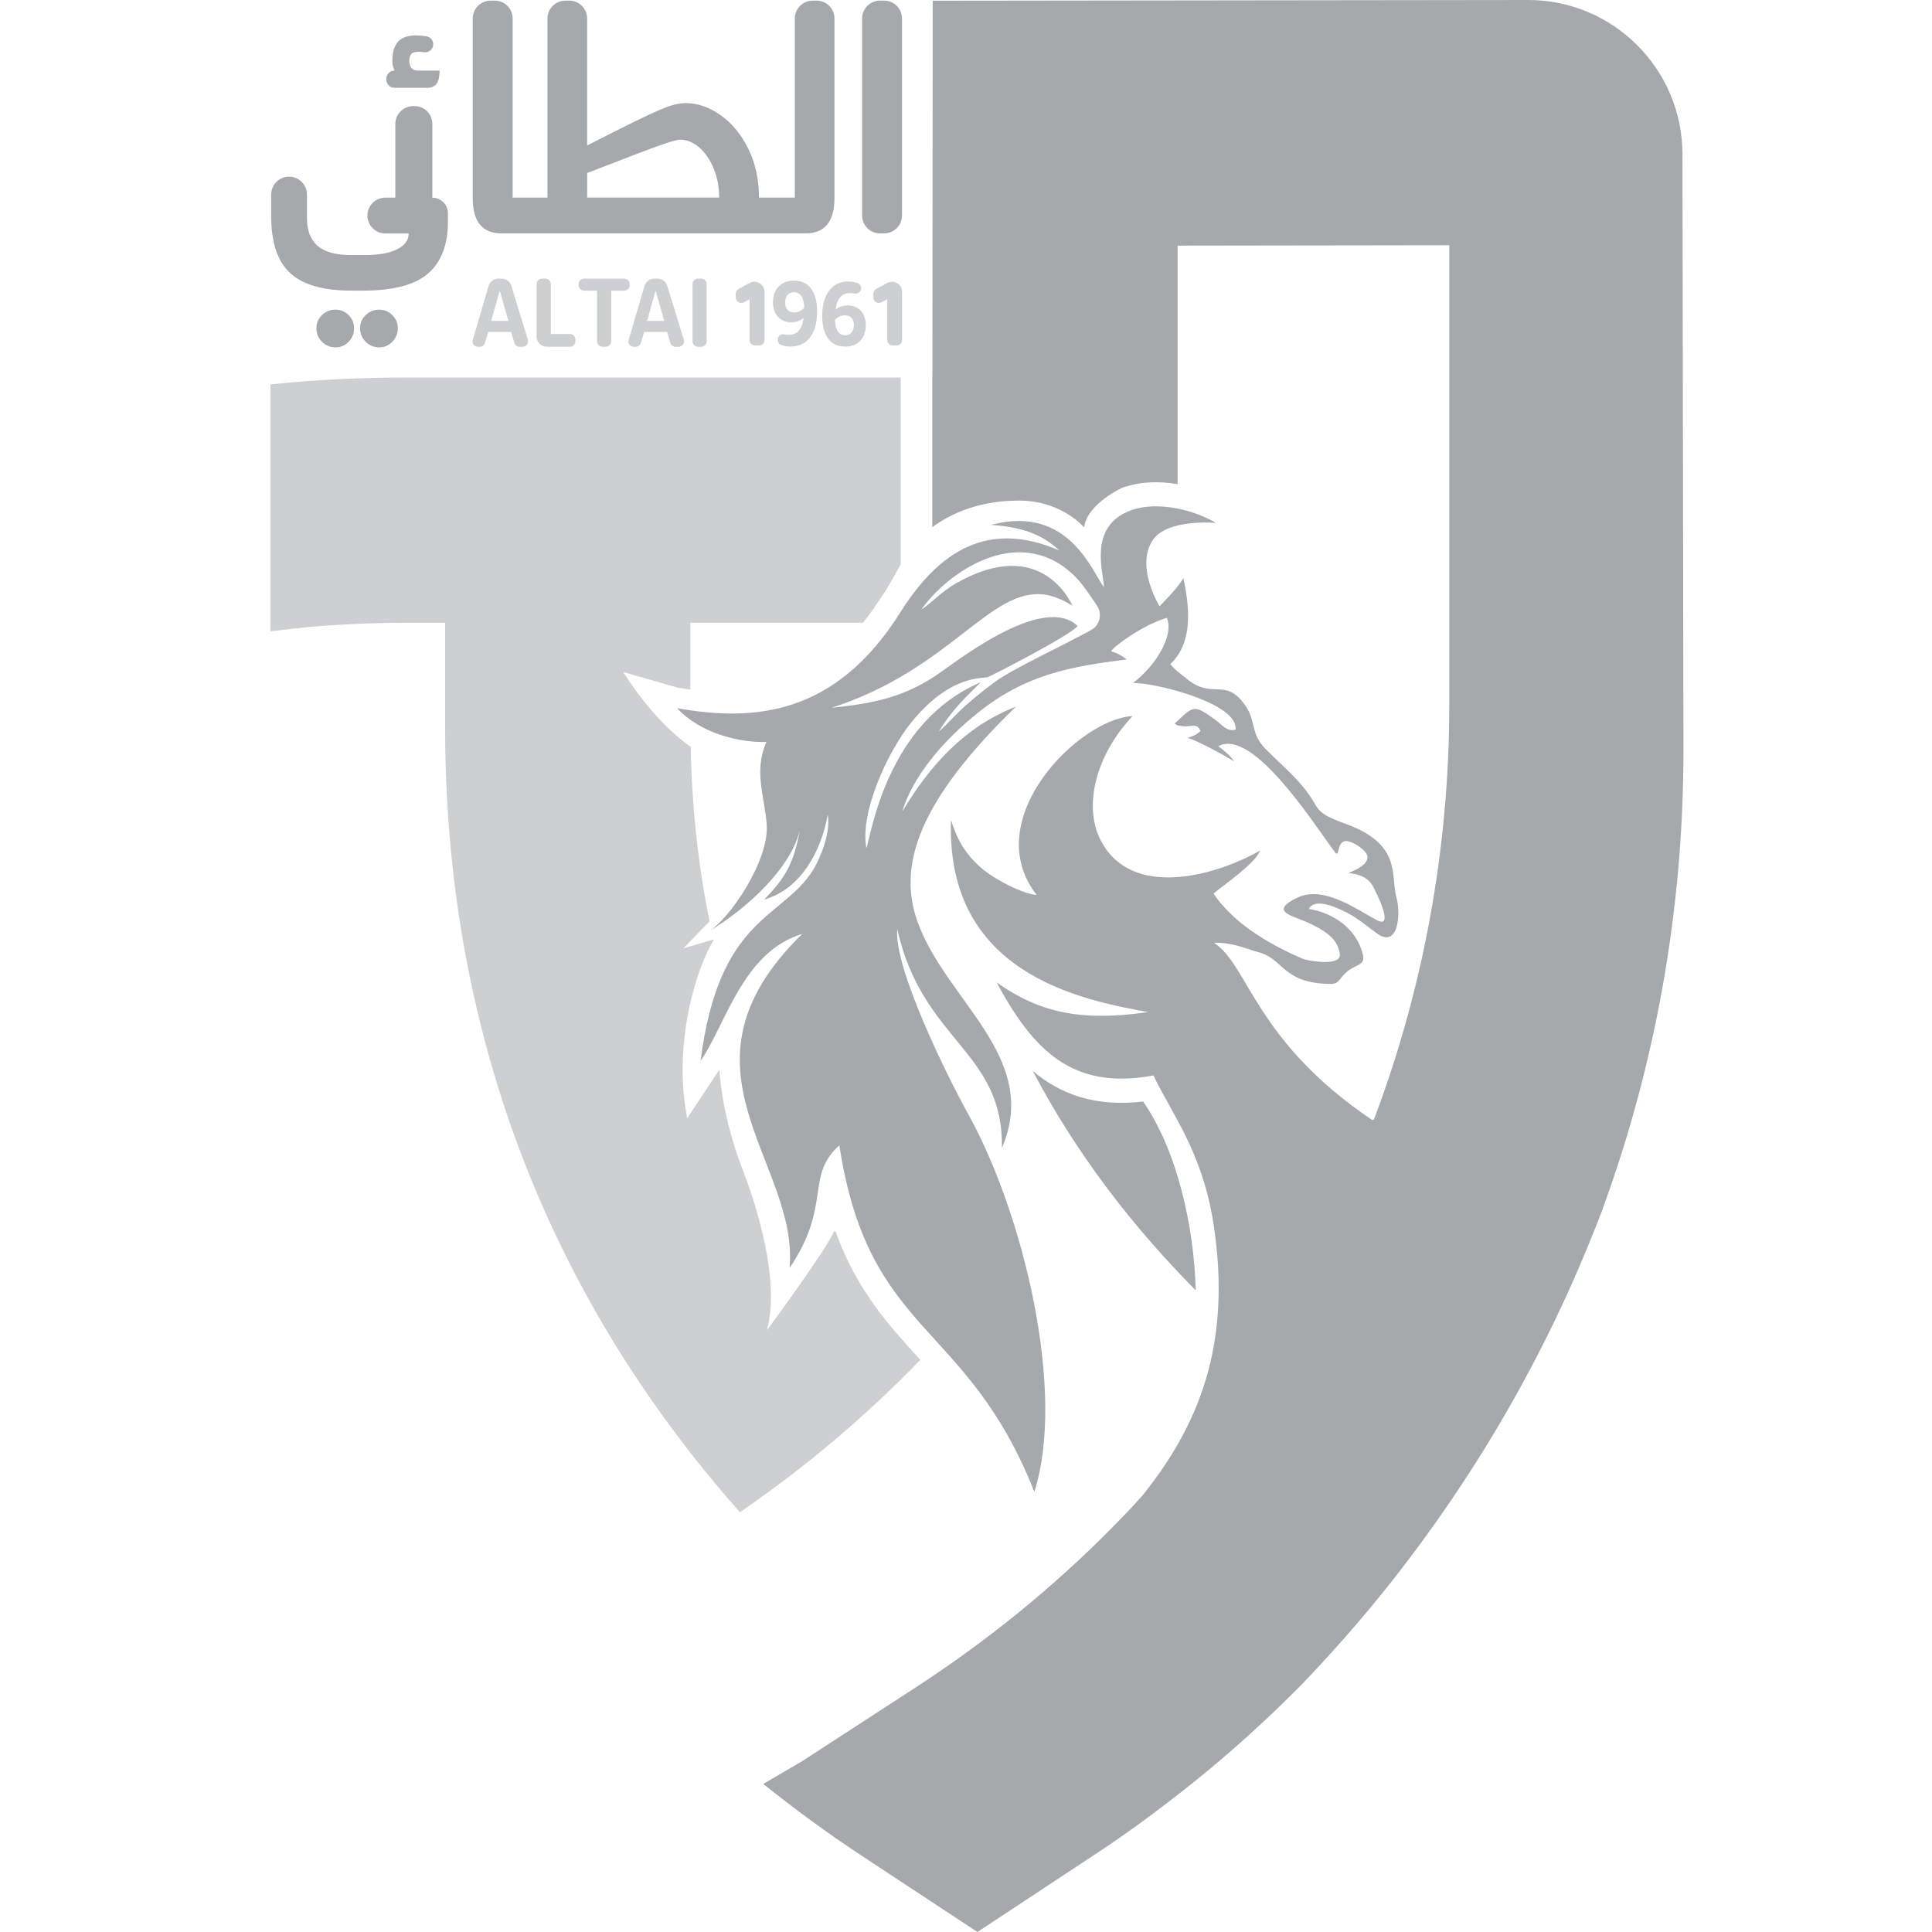
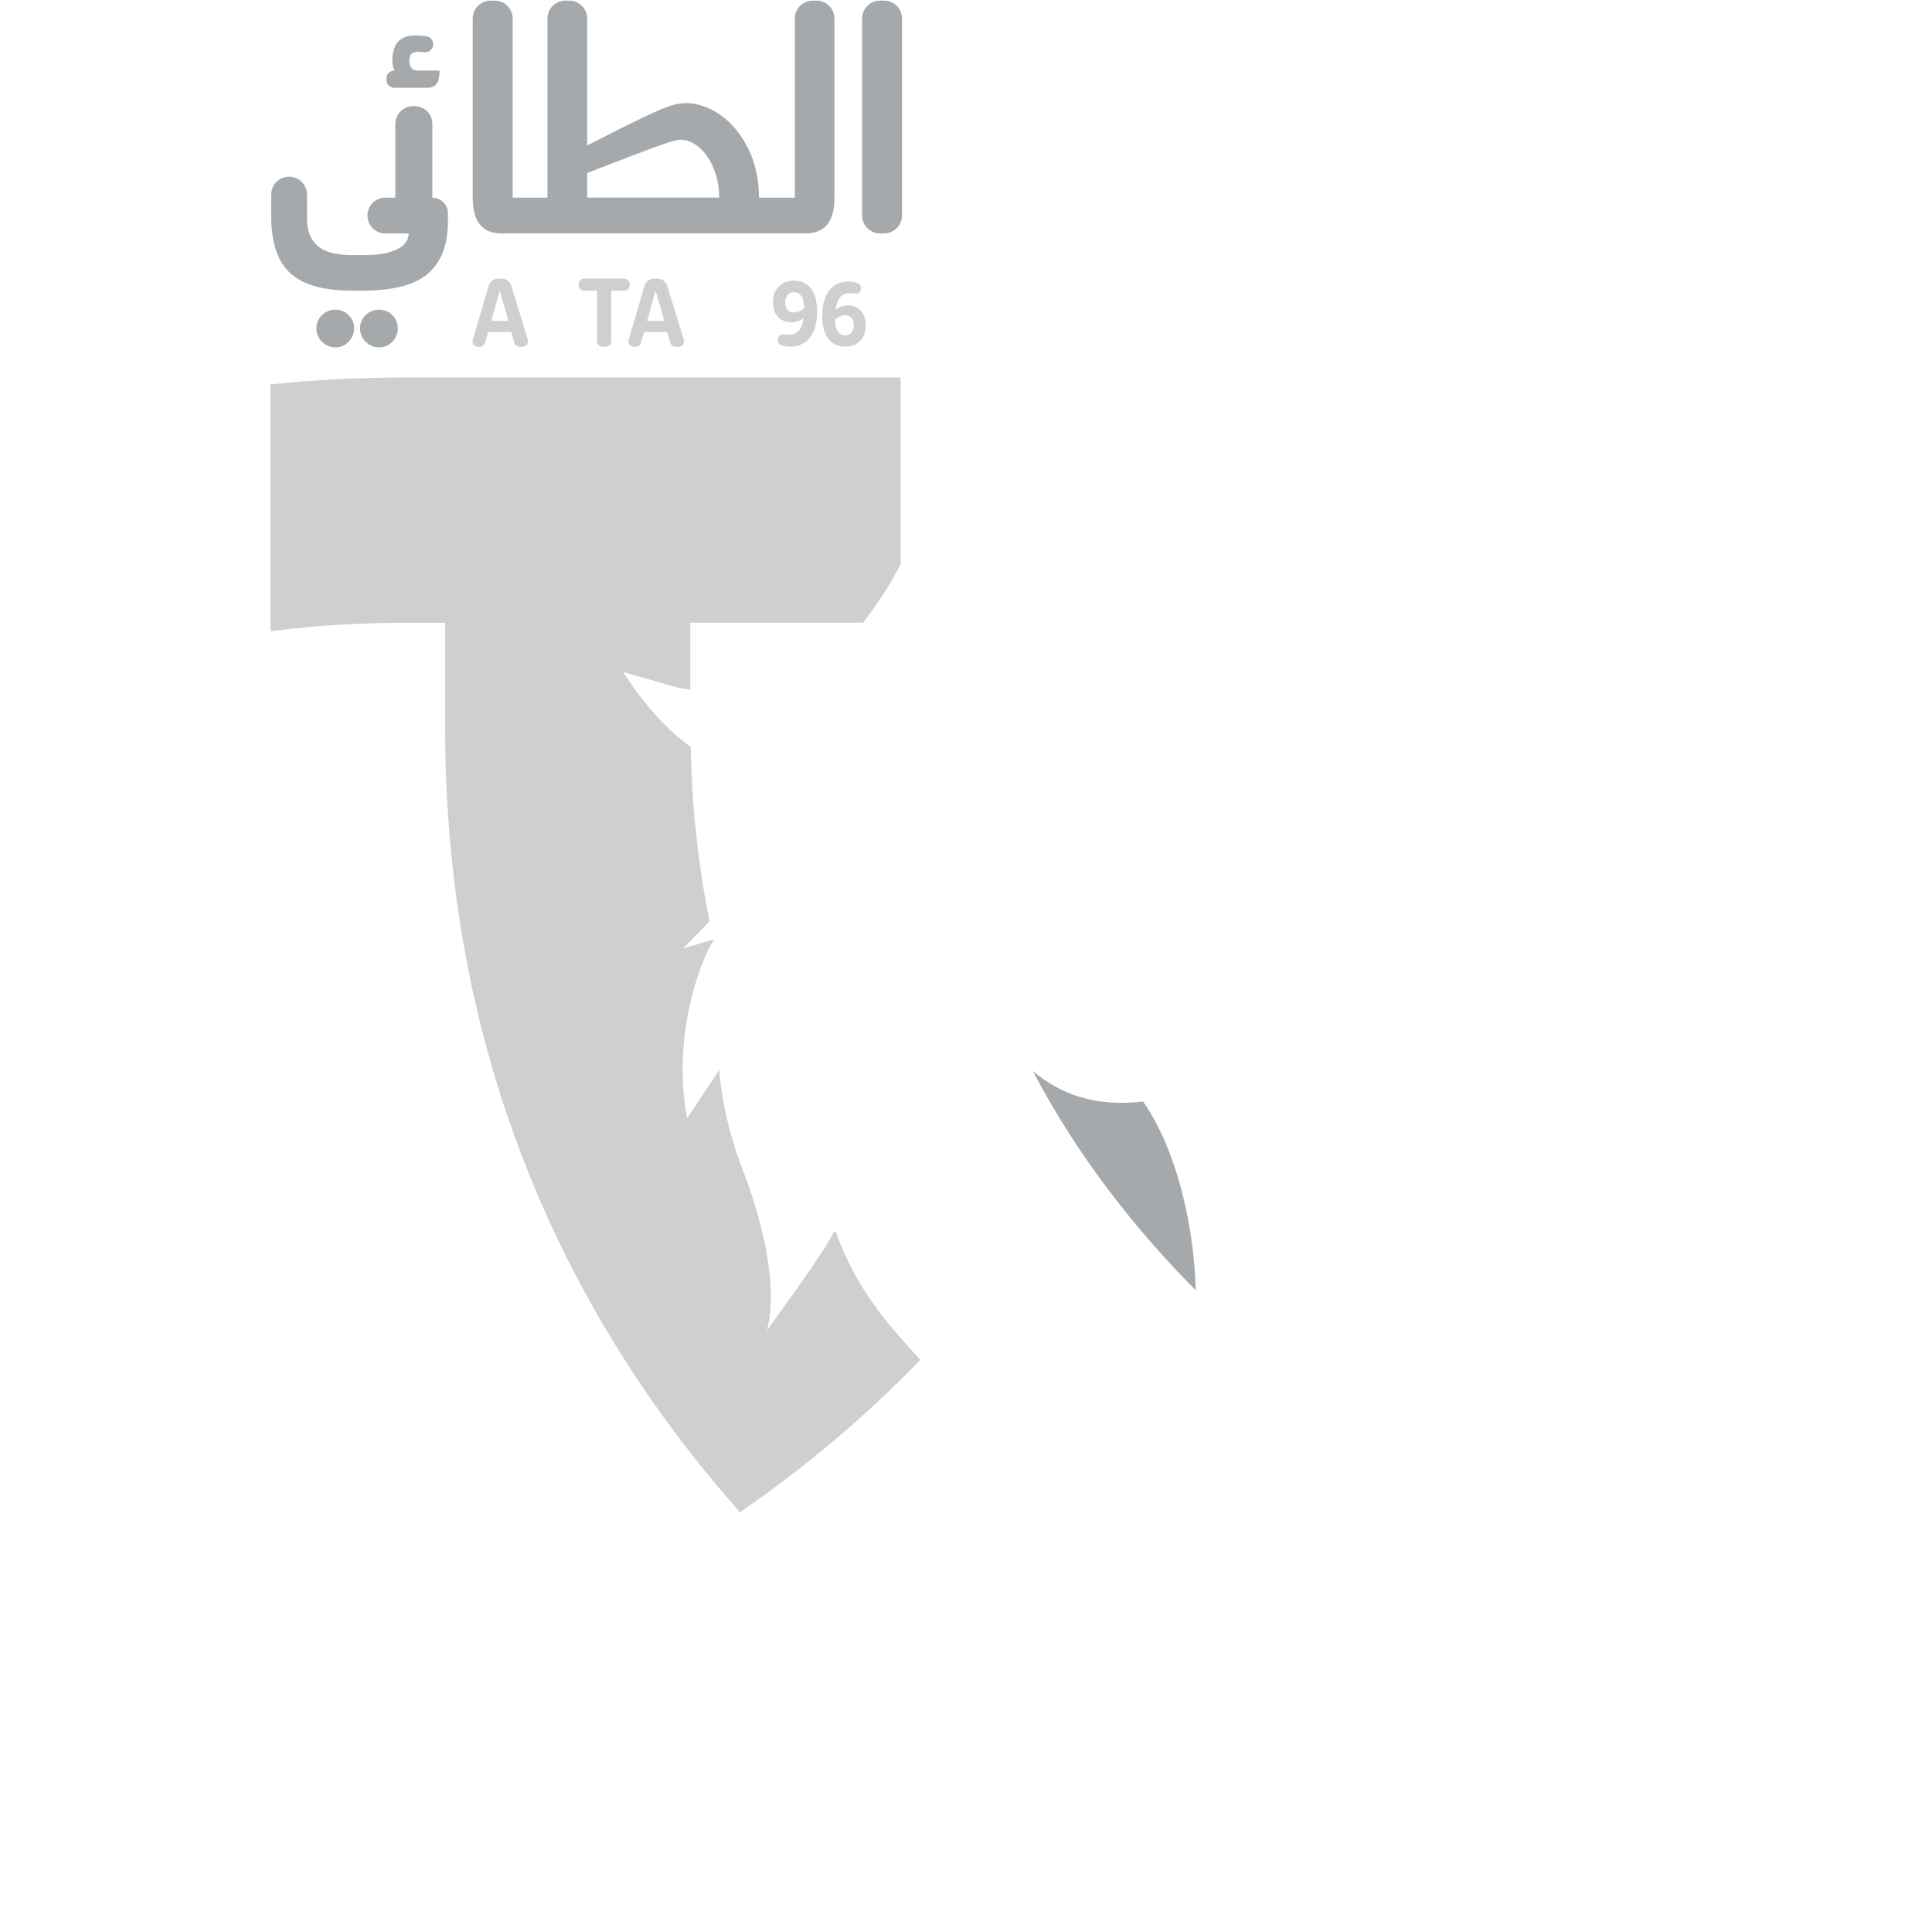
<svg xmlns="http://www.w3.org/2000/svg" width="50" height="50" viewBox="0 0 50 50" fill="none">
-   <path d="M39.545 2.30462e-06L24.138 0.019L24.13 9.769H24.127V13.645C24.675 13.234 25.423 12.976 26.23 12.958C27.406 12.902 28.018 13.605 28.059 13.651C28.059 13.623 28.074 13.123 29.009 12.638C29.065 12.608 29.128 12.595 29.189 12.578C29.572 12.466 30.003 12.451 30.477 12.53V6.357L37.507 6.347V18.244C37.507 21.981 36.829 25.613 35.551 28.99C35.544 28.983 35.535 28.975 35.527 28.968L35.519 28.99C32.474 26.94 32.32 24.989 31.418 24.398C31.945 24.39 32.287 24.573 32.546 24.637C33.239 24.804 33.17 25.456 34.443 25.464C34.652 25.464 34.661 25.329 34.837 25.168C35.085 24.944 35.347 24.998 35.27 24.696C35.059 23.87 34.268 23.579 33.872 23.524C34.039 23.205 34.659 23.516 34.882 23.633C35.178 23.788 35.387 23.983 35.651 24.168C35.786 24.262 35.892 24.275 35.973 24.236C36.209 24.122 36.232 23.558 36.136 23.212C35.986 22.662 36.288 21.852 34.837 21.325C33.847 20.965 34.278 20.957 33.576 20.194C33.304 19.901 33.038 19.672 32.752 19.382C32.343 18.966 32.528 18.671 32.209 18.23C31.694 17.52 31.379 18.126 30.698 17.555C30.554 17.435 30.406 17.337 30.287 17.187C30.815 16.692 30.832 15.903 30.624 14.955C30.515 15.188 30.009 15.69 30.009 15.69C30.009 15.69 29.377 14.666 29.831 13.982C30.209 13.413 31.47 13.534 31.47 13.534C31.47 13.534 31.046 13.262 30.416 13.151C30.078 13.09 29.635 13.065 29.236 13.22C28.16 13.638 28.555 14.809 28.571 15.191C28.292 14.88 27.693 13.033 25.648 13.585C26.43 13.636 26.967 13.822 27.411 14.244C25.581 13.451 24.306 14.247 23.296 15.855C21.629 18.503 19.534 18.687 17.525 18.328C18.116 18.976 19.141 19.226 19.836 19.202C19.497 19.958 19.793 20.619 19.843 21.353C19.904 22.259 18.9 23.774 18.334 24.111C19.298 23.537 20.458 22.492 20.703 21.481C20.538 22.343 20.338 22.704 19.777 23.28C20.736 23.011 21.259 22.006 21.421 21.086C21.508 21.55 21.216 22.236 21.041 22.519C20.236 23.793 18.605 23.719 18.131 27.455C18.78 26.527 19.216 24.637 20.763 24.169C17.192 27.649 20.689 30.075 20.433 32.818C21.539 31.183 20.826 30.448 21.722 29.64C22.478 34.589 25.004 34.147 26.769 38.609C27.593 36.027 26.493 31.428 25.061 28.84C24.485 27.797 23.136 25.056 23.22 24.045C23.877 26.968 25.974 27.186 25.929 29.712C26.941 27.358 24.477 25.909 23.742 23.844C23.242 22.438 23.716 20.785 26.292 18.289C24.975 18.796 24.059 19.813 23.349 21.006C23.61 20.13 24.358 19.202 25.329 18.43C26.557 17.454 27.703 17.25 29.163 17.065C29.061 16.994 28.937 16.903 28.755 16.857C28.807 16.735 29.596 16.162 30.198 15.99C30.391 16.436 29.917 17.227 29.322 17.674C29.989 17.679 32.069 18.227 31.974 18.884C31.752 18.943 31.632 18.76 31.469 18.641C30.88 18.21 30.891 18.268 30.399 18.728C30.493 18.78 30.445 18.771 30.589 18.791C30.839 18.828 30.967 18.687 31.069 18.917C30.988 18.998 30.906 19.041 30.734 19.1C30.94 19.137 31.728 19.572 31.942 19.704C31.838 19.549 31.65 19.402 31.529 19.311C32.439 18.818 34.068 21.426 34.554 22.062C34.683 22.23 34.574 21.682 34.912 21.778C35.025 21.808 35.147 21.882 35.252 21.969C35.626 22.273 35.141 22.499 34.894 22.593C35.496 22.654 35.533 22.96 35.653 23.182C35.665 23.21 36.033 23.979 35.685 23.836C35.307 23.679 34.331 22.89 33.603 23.219C33.418 23.302 33.214 23.419 33.225 23.534C33.242 23.729 33.846 23.777 34.355 24.168C34.425 24.221 34.594 24.359 34.653 24.586C34.673 24.655 34.69 24.723 34.661 24.777C34.557 24.99 33.829 24.864 33.707 24.81C33.098 24.544 32.007 24.018 31.406 23.125C31.669 22.904 32.504 22.334 32.61 22.012C31.436 22.682 29.257 23.28 28.478 21.731C28.037 20.856 28.352 19.552 29.311 18.532C27.923 18.6 25.309 21.214 26.829 23.162C26.423 23.121 25.779 22.766 25.472 22.525C24.977 22.132 24.751 21.683 24.612 21.218C24.47 25.189 27.953 25.874 29.715 26.193C28.046 26.432 26.946 26.244 25.791 25.422C26.739 27.183 27.757 28.225 29.852 27.832C30.311 28.811 31.108 29.788 31.402 31.653C31.902 34.852 30.979 36.945 29.563 38.708C29.48 38.797 29.401 38.89 29.315 38.982C27.849 40.544 26.198 41.964 24.386 43.209C24.16 43.365 23.936 43.515 23.706 43.665L20.75 45.585L19.753 46.168C20.562 46.817 21.4 47.431 22.274 48.009L25.296 50L28.312 48.009C28.827 47.672 29.329 47.319 29.816 46.954L29.823 46.961L29.834 46.941C29.834 46.941 29.836 46.941 29.836 46.937C31.199 45.93 32.469 44.826 33.644 43.639C33.713 43.57 33.783 43.498 33.846 43.428C35.221 41.983 36.464 40.438 37.572 38.801C38.767 37.043 39.802 35.184 40.672 33.241V33.239C40.956 32.602 41.224 31.953 41.474 31.298C41.476 31.291 41.476 31.285 41.478 31.281C42.841 27.554 43.565 23.556 43.567 19.464L43.542 3.979C43.533 1.779 41.746 -0.002 39.545 2.30462e-06ZM28.237 16.306C27.44 16.745 26.241 17.29 25.766 17.636C25.484 17.841 25.258 18.024 25 18.25C24.722 18.496 24.531 18.726 24.292 18.939C24.622 18.392 24.97 18.067 25.381 17.657C22.951 18.694 22.551 21.573 22.423 21.954C22.243 21.041 22.968 19.457 23.584 18.696C24.599 17.442 25.449 17.568 25.562 17.524C25.676 17.483 27.738 16.424 27.888 16.2C27.043 15.389 24.965 16.954 24.365 17.383C23.417 18.058 22.607 18.2 21.518 18.319C24.608 17.322 25.62 15.191 27.043 15.389C27.386 15.437 27.721 15.656 27.754 15.676C27.718 15.593 26.942 13.844 24.748 15.093C24.374 15.306 24.144 15.569 23.844 15.778C24.476 14.863 26.31 13.52 27.758 14.857C27.943 15.029 28.098 15.242 28.232 15.443C28.28 15.512 28.341 15.595 28.395 15.68C28.531 15.898 28.461 16.184 28.237 16.306Z" fill="#A6A9AC" />
  <path d="M29.584 28.507C28.335 28.656 27.432 28.312 26.727 27.715C27.871 29.89 29.324 31.756 30.945 33.393C30.902 31.685 30.442 29.745 29.584 28.507Z" fill="#A6A9AC" />
-   <path d="M24.928 16.761C24.871 16.82 24.973 16.707 24.928 16.761V16.761Z" fill="#A6A9AC" />
+   <path d="M24.928 16.761C24.871 16.82 24.973 16.707 24.928 16.761V16.761" fill="#A6A9AC" />
  <path d="M10.729 2.746H10.694C10.439 2.746 10.231 2.953 10.231 3.21V5.115H9.972C9.717 5.115 9.509 5.322 9.509 5.579C9.509 5.834 9.716 6.042 9.972 6.042H10.576C10.576 6.217 10.475 6.354 10.275 6.452C10.075 6.552 9.798 6.601 9.444 6.601H9.091C8.69 6.601 8.399 6.52 8.217 6.361C8.036 6.2 7.945 5.965 7.945 5.654V5.036C7.945 4.781 7.737 4.572 7.481 4.572C7.226 4.572 7.018 4.779 7.018 5.036V5.591C7.018 6.269 7.18 6.761 7.506 7.064C7.831 7.369 8.359 7.521 9.089 7.521H9.394C10.18 7.521 10.745 7.372 11.083 7.075C11.422 6.777 11.592 6.333 11.592 5.738V5.519C11.592 5.297 11.412 5.116 11.189 5.116V3.21C11.193 2.954 10.986 2.746 10.729 2.746Z" fill="#A6A9AC" />
  <path d="M9.813 8.014C9.677 8.014 9.561 8.06 9.464 8.155C9.366 8.249 9.318 8.363 9.318 8.495C9.318 8.632 9.366 8.748 9.464 8.845C9.561 8.942 9.677 8.99 9.813 8.99C9.946 8.99 10.058 8.942 10.153 8.845C10.248 8.748 10.295 8.632 10.295 8.495C10.295 8.363 10.248 8.25 10.153 8.155C10.059 8.06 9.946 8.014 9.813 8.014Z" fill="#A6A9AC" />
  <path d="M8.683 8.014C8.546 8.014 8.429 8.06 8.333 8.155C8.235 8.249 8.188 8.363 8.188 8.495C8.188 8.632 8.235 8.748 8.333 8.845C8.43 8.942 8.546 8.99 8.683 8.99C8.815 8.99 8.927 8.942 9.022 8.845C9.117 8.748 9.164 8.632 9.164 8.495C9.164 8.363 9.117 8.25 9.022 8.155C8.927 8.06 8.815 8.014 8.683 8.014Z" fill="#A6A9AC" />
  <path d="M11.3 2.166C11.351 2.096 11.377 1.982 11.377 1.827H10.805C10.739 1.827 10.686 1.804 10.649 1.76C10.611 1.716 10.593 1.655 10.593 1.58C10.593 1.5 10.609 1.439 10.642 1.399C10.675 1.36 10.739 1.34 10.833 1.34C10.871 1.34 10.916 1.343 10.967 1.351C11.094 1.37 11.21 1.278 11.212 1.149C11.213 1.046 11.138 0.955 11.036 0.939C10.934 0.924 10.845 0.916 10.769 0.916C10.558 0.916 10.402 0.97 10.302 1.079C10.204 1.188 10.154 1.355 10.154 1.581C10.154 1.662 10.172 1.744 10.21 1.828H10.206C10.091 1.828 9.998 1.922 9.998 2.036V2.063C9.998 2.179 10.092 2.272 10.206 2.272H11.066C11.17 2.272 11.247 2.236 11.3 2.166Z" fill="#A6A9AC" />
  <path d="M20.577 5.115H20.04H19.898H19.642C19.642 4.643 19.549 4.221 19.365 3.849C19.182 3.477 18.943 3.187 18.648 2.979C18.353 2.772 18.053 2.668 17.747 2.668C17.628 2.668 17.5 2.69 17.358 2.735C17.216 2.779 16.989 2.876 16.675 3.025C16.362 3.174 15.868 3.42 15.195 3.764V0.479C15.195 0.224 14.988 0.016 14.731 0.016H14.632C14.377 0.016 14.168 0.223 14.168 0.479V5.115H13.666H13.524H13.268V0.479C13.268 0.224 13.061 0.016 12.804 0.016H12.698C12.443 0.016 12.234 0.223 12.234 0.479V5.122C12.234 5.734 12.481 6.04 12.976 6.04H13.522H13.664H19.893H20.035H20.847C21.347 6.04 21.596 5.734 21.596 5.122V0.479C21.596 0.224 21.389 0.016 21.133 0.016H21.033C20.778 0.016 20.57 0.223 20.57 0.479V5.115H20.577ZM15.196 5.115V4.478C16.166 4.101 16.791 3.863 17.07 3.764C17.349 3.664 17.526 3.615 17.607 3.615C17.777 3.615 17.94 3.682 18.095 3.816C18.251 3.951 18.376 4.132 18.47 4.361C18.564 4.589 18.611 4.841 18.611 5.113H15.196V5.115Z" fill="#A6A9AC" />
  <path d="M22.311 0.479V5.577C22.311 5.832 22.518 6.04 22.774 6.04H22.881C23.136 6.04 23.344 5.833 23.344 5.577V0.479C23.344 0.224 23.137 0.016 22.881 0.016H22.774C22.518 0.016 22.311 0.224 22.311 0.479Z" fill="#A6A9AC" />
  <path d="M12.896 7.211H12.984C13.098 7.211 13.199 7.286 13.233 7.396L13.661 8.792C13.69 8.882 13.622 8.975 13.527 8.975H13.447C13.385 8.975 13.33 8.934 13.312 8.874L13.229 8.59H12.637L12.549 8.875C12.531 8.935 12.477 8.975 12.415 8.975H12.369C12.275 8.975 12.207 8.885 12.235 8.795L12.645 7.399C12.678 7.287 12.78 7.211 12.896 7.211ZM13.157 8.305L12.94 7.542H12.927L12.713 8.305H13.157Z" fill="#CECFD0" />
-   <path d="M14.028 7.211H14.114C14.191 7.211 14.254 7.274 14.254 7.351V8.644H14.751C14.828 8.644 14.891 8.707 14.891 8.784V8.832C14.891 8.909 14.828 8.973 14.751 8.973H14.148C14.004 8.973 13.887 8.856 13.887 8.712V7.35C13.888 7.273 13.95 7.211 14.028 7.211Z" fill="#CECFD0" />
  <path d="M15.45 7.522H15.115C15.038 7.522 14.975 7.459 14.975 7.382V7.351C14.975 7.274 15.038 7.211 15.115 7.211H16.156C16.233 7.211 16.296 7.274 16.296 7.351V7.382C16.296 7.459 16.233 7.522 16.156 7.522H15.819V8.832C15.819 8.909 15.755 8.973 15.678 8.973H15.593C15.515 8.973 15.452 8.909 15.452 8.832V7.522H15.45Z" fill="#CECFD0" />
  <path d="M16.931 7.211H17.019C17.134 7.211 17.234 7.286 17.268 7.396L17.697 8.792C17.725 8.882 17.657 8.975 17.562 8.975H17.482C17.42 8.975 17.365 8.934 17.348 8.874L17.265 8.59H16.672L16.584 8.875C16.566 8.935 16.512 8.975 16.45 8.975H16.404C16.311 8.975 16.243 8.885 16.27 8.795L16.68 7.399C16.713 7.287 16.815 7.211 16.931 7.211ZM17.191 8.305L16.974 7.542H16.961L16.747 8.305H17.191Z" fill="#CECFD0" />
-   <path d="M18.062 7.211H18.148C18.225 7.211 18.288 7.274 18.288 7.351V8.832C18.288 8.909 18.225 8.973 18.148 8.973H18.062C17.985 8.973 17.922 8.909 17.922 8.832V7.351C17.922 7.273 17.985 7.211 18.062 7.211Z" fill="#CECFD0" />
-   <path d="M19.401 7.745L19.247 7.825C19.153 7.873 19.041 7.805 19.041 7.7V7.602C19.041 7.551 19.069 7.503 19.115 7.478L19.4 7.323C19.439 7.302 19.481 7.291 19.524 7.291C19.668 7.291 19.785 7.408 19.785 7.552V8.8C19.785 8.877 19.722 8.94 19.645 8.94H19.541C19.464 8.94 19.4 8.877 19.4 8.8V7.745H19.401Z" fill="#CECFD0" />
  <path d="M20.295 8.952C20.271 8.946 20.246 8.939 20.218 8.929C20.162 8.909 20.125 8.854 20.126 8.793V8.788C20.127 8.701 20.205 8.636 20.291 8.652C20.331 8.661 20.372 8.664 20.414 8.664C20.526 8.664 20.614 8.628 20.676 8.555C20.738 8.483 20.778 8.375 20.794 8.23C20.71 8.304 20.603 8.341 20.472 8.341C20.384 8.341 20.306 8.321 20.235 8.28C20.163 8.24 20.107 8.181 20.066 8.102C20.025 8.024 20.004 7.93 20.004 7.821C20.004 7.705 20.027 7.606 20.074 7.522C20.121 7.437 20.185 7.373 20.265 7.328C20.346 7.284 20.437 7.262 20.539 7.262C20.744 7.262 20.896 7.333 20.997 7.476C21.096 7.619 21.146 7.812 21.146 8.055C21.146 8.26 21.117 8.431 21.059 8.567C21 8.703 20.919 8.803 20.819 8.869C20.717 8.934 20.602 8.967 20.472 8.967C20.404 8.97 20.346 8.964 20.295 8.952ZM20.381 8.019C20.421 8.064 20.477 8.086 20.549 8.086C20.65 8.086 20.738 8.046 20.814 7.965C20.802 7.697 20.714 7.563 20.549 7.563C20.477 7.563 20.421 7.587 20.381 7.635C20.341 7.684 20.32 7.747 20.32 7.826C20.32 7.91 20.341 7.975 20.381 8.019Z" fill="#CECFD0" />
  <path d="M21.428 8.757C21.328 8.615 21.279 8.424 21.279 8.184C21.279 7.983 21.309 7.814 21.367 7.681C21.426 7.546 21.505 7.447 21.606 7.382C21.706 7.318 21.82 7.285 21.945 7.285C22.011 7.285 22.068 7.291 22.117 7.303C22.141 7.309 22.165 7.316 22.192 7.325C22.248 7.345 22.287 7.4 22.286 7.46C22.285 7.546 22.206 7.613 22.121 7.597C22.082 7.59 22.043 7.585 22.003 7.585C21.892 7.585 21.805 7.621 21.743 7.694C21.681 7.766 21.641 7.874 21.625 8.016C21.668 7.977 21.716 7.949 21.769 7.931C21.82 7.914 21.88 7.904 21.945 7.904C22.033 7.904 22.112 7.924 22.181 7.964C22.25 8.004 22.305 8.062 22.346 8.14C22.386 8.217 22.407 8.311 22.407 8.419C22.407 8.534 22.383 8.632 22.337 8.716C22.292 8.799 22.229 8.862 22.149 8.905C22.069 8.949 21.979 8.971 21.881 8.971C21.678 8.97 21.527 8.899 21.428 8.757ZM21.868 8.678C21.941 8.678 21.997 8.654 22.037 8.606C22.076 8.556 22.098 8.493 22.098 8.415C22.098 8.333 22.078 8.27 22.038 8.226C21.998 8.183 21.943 8.161 21.87 8.161C21.819 8.161 21.771 8.17 21.73 8.19C21.688 8.21 21.648 8.239 21.609 8.279C21.622 8.545 21.709 8.678 21.868 8.678Z" fill="#CECFD0" />
-   <path d="M22.962 7.745L22.808 7.825C22.714 7.873 22.602 7.805 22.602 7.7V7.602C22.602 7.551 22.63 7.503 22.675 7.478L22.961 7.323C23 7.302 23.042 7.291 23.085 7.291C23.229 7.291 23.346 7.408 23.346 7.552V8.8C23.346 8.877 23.283 8.94 23.206 8.94H23.101C23.024 8.94 22.961 8.877 22.961 8.8V7.745H22.962Z" fill="#CECFD0" />
  <path d="M10.536 9.77C9.339 9.77 8.182 9.826 7.063 9.942C7.041 9.944 7 9.949 7 9.949V16.336H7.018C7.059 16.329 7.102 16.326 7.146 16.321C7.722 16.247 8.313 16.192 8.922 16.161C9.445 16.133 9.987 16.117 10.537 16.117H11.52V18.841C11.52 26.591 14.13 33.475 19.15 39.137C19.17 39.125 19.191 39.109 19.211 39.094C20.891 37.935 22.43 36.628 23.818 35.193C23.401 34.734 22.992 34.289 22.619 33.767C22.245 33.244 21.903 32.643 21.625 31.872C21.605 31.872 21.603 31.872 21.584 31.869C21.375 32.361 19.849 34.426 19.849 34.426C20.199 33.127 19.565 31.159 19.228 30.294C18.931 29.533 18.684 28.599 18.616 27.684L17.784 28.94C17.399 26.956 18.048 25.01 18.469 24.33C18.464 24.323 18.464 24.323 18.459 24.317L17.685 24.543L18.363 23.843C18.067 22.384 17.904 20.876 17.876 19.327C16.893 18.652 16.128 17.392 16.128 17.392L17.538 17.796C17.65 17.816 17.759 17.831 17.865 17.846V16.116H22.335C22.535 15.865 22.678 15.647 22.764 15.523C23.017 15.153 23.165 14.861 23.31 14.605V9.77H10.536Z" fill="#CECFD0" />
</svg>